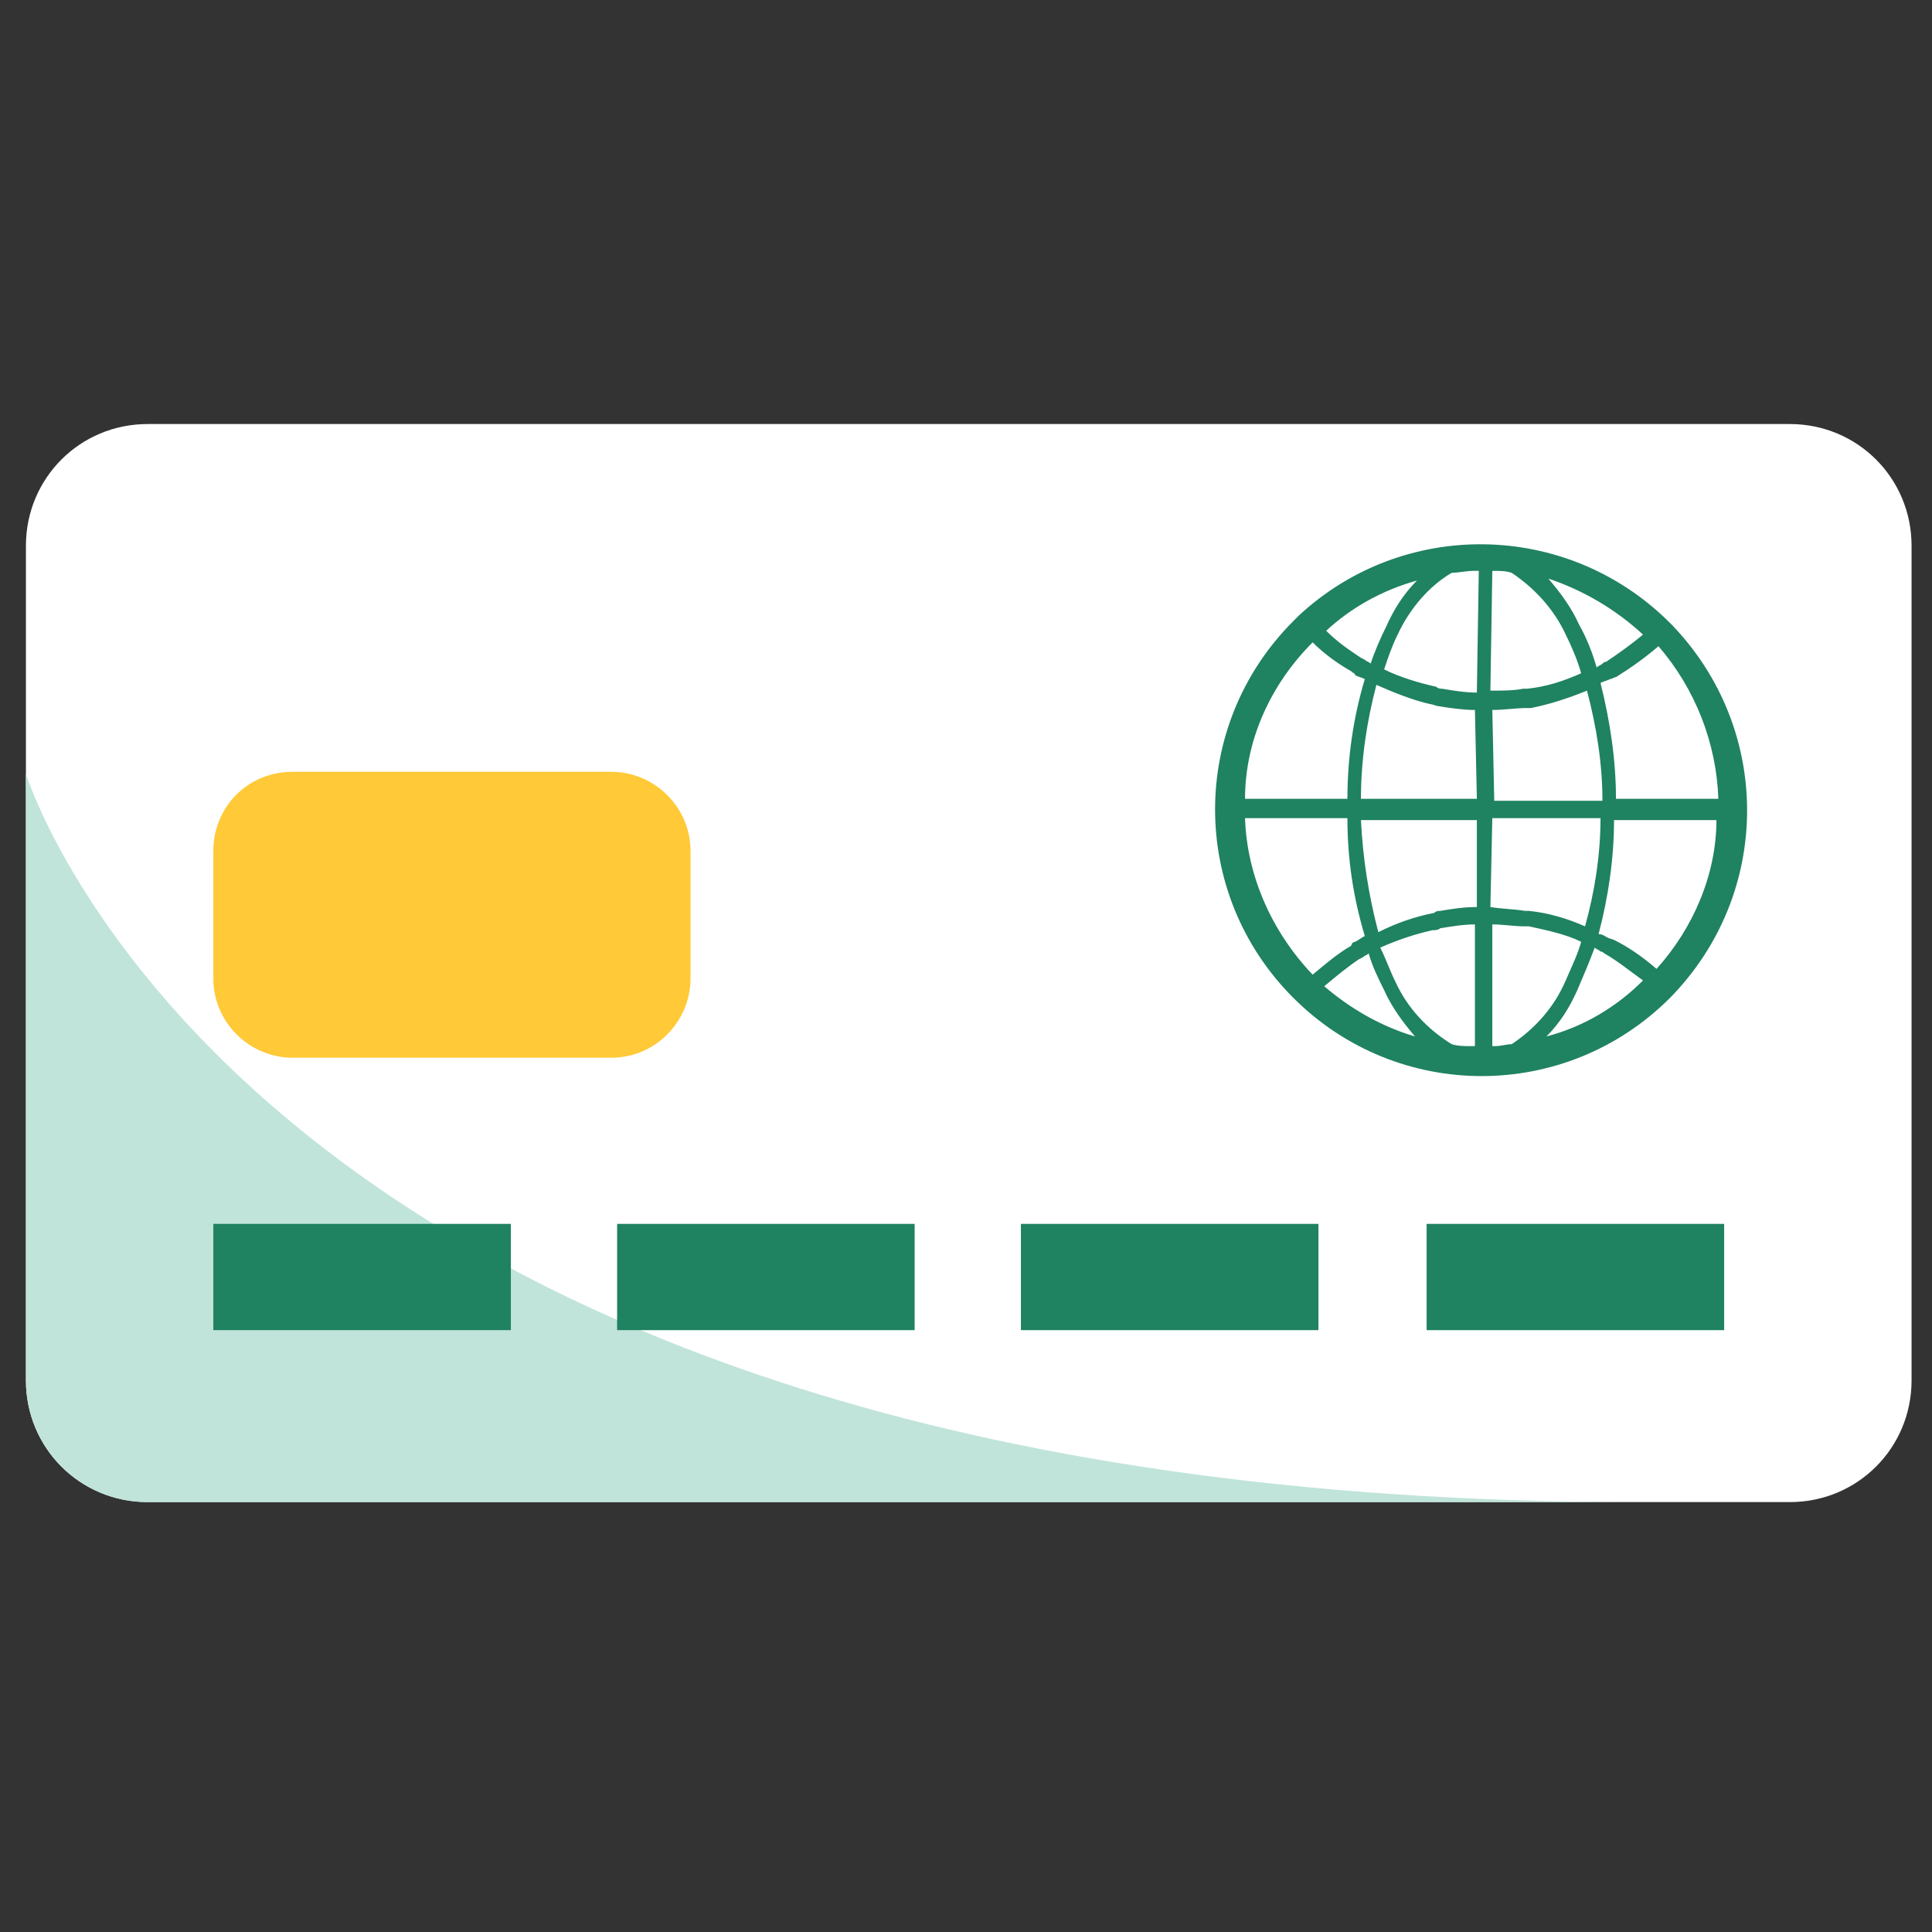
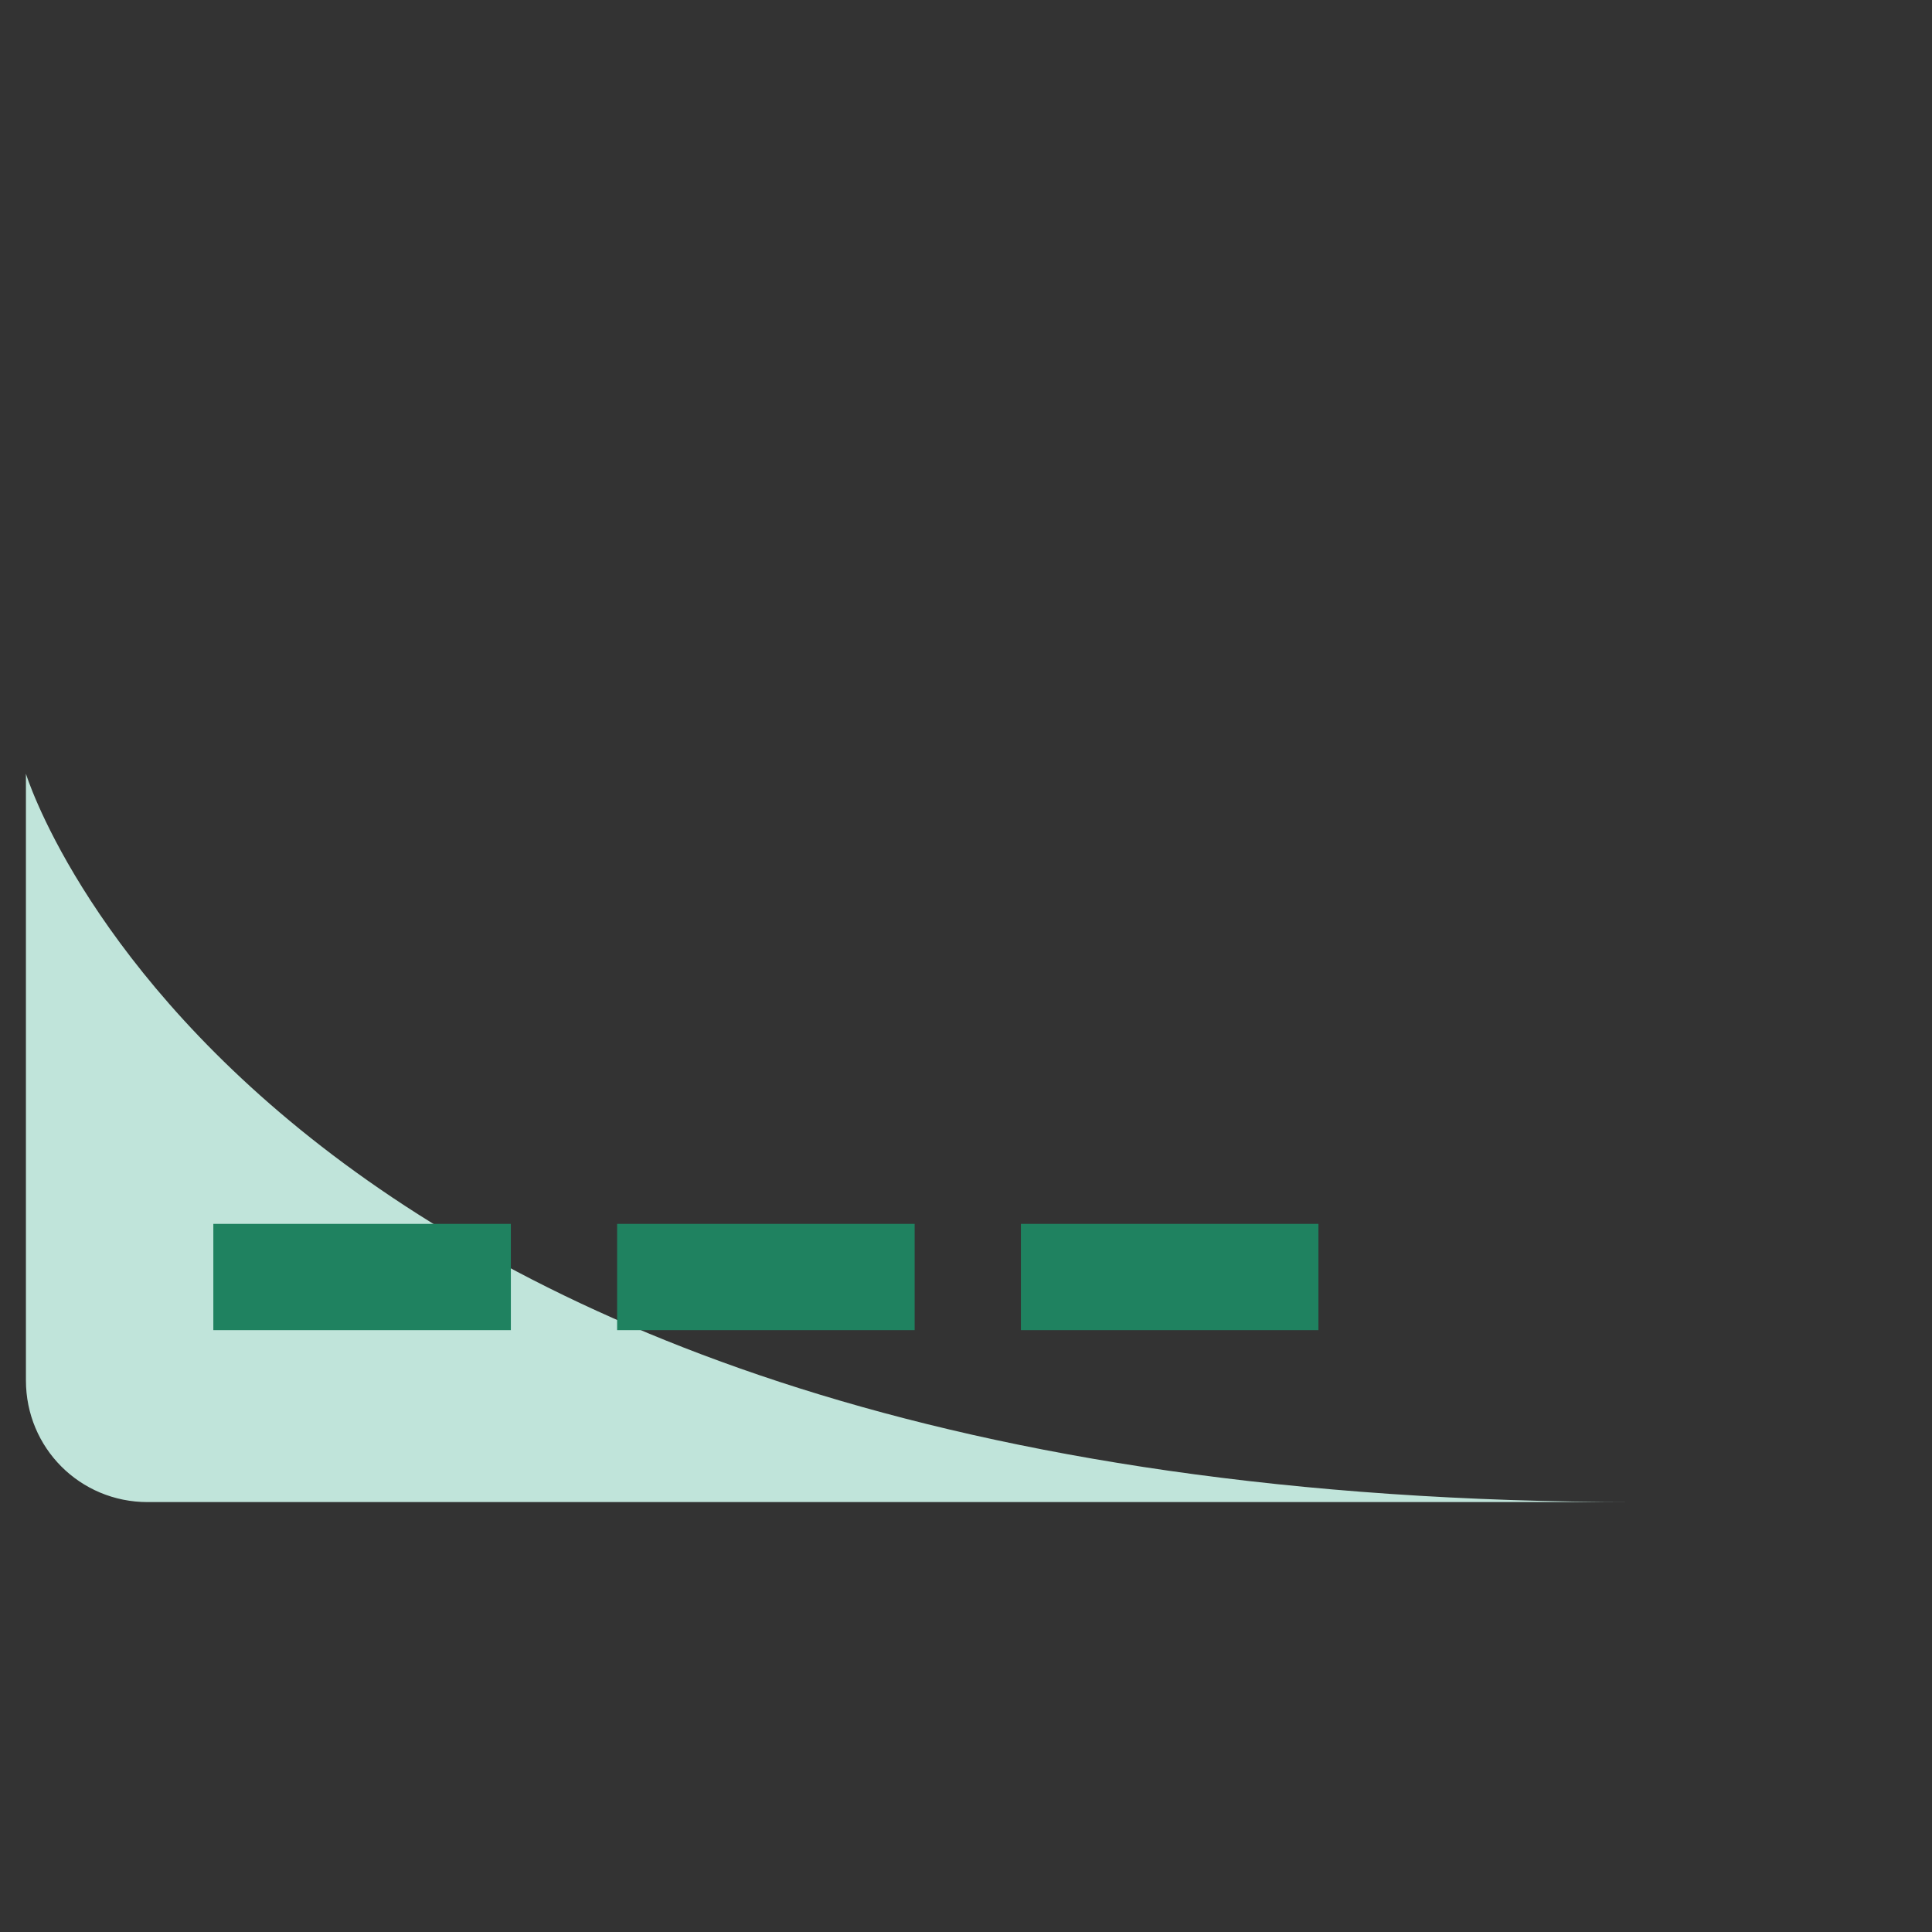
<svg xmlns="http://www.w3.org/2000/svg" version="1.1" id="Layer_1" x="0px" y="0px" viewBox="0 0 100 100" style="enable-background:new 0 0 100 100;" xml:space="preserve">
  <rect x="0" y="0" width="100" height="100" fill="#333333" stroke="none" />
  <style type="text/css">
	.st0{fill:#FFFFFF;}
	.st1{fill:#C0E4DA;}
	.st2{fill:#1F8260;}
	.st3{fill:#FFC937;}
	.st4{fill:#FEBC12;}
	.st5{fill:#4C453A;}
	.st6{fill:#362F25;}
	.st7{fill:#E98923;}
	.st8{fill:#050606;}
	.st9{fill-rule:evenodd;clip-rule:evenodd;fill:#C0E4DA;}
	.st10{fill-rule:evenodd;clip-rule:evenodd;fill:#1F8260;}
	.st11{fill-rule:evenodd;clip-rule:evenodd;fill:#C0B9B4;}
	.st12{fill-rule:evenodd;clip-rule:evenodd;fill:#1F1C19;}
	.st13{fill-rule:evenodd;clip-rule:evenodd;fill:#FFFFFF;}
	.st14{fill-rule:evenodd;clip-rule:evenodd;fill:#FFC937;}
	.st15{fill-rule:evenodd;clip-rule:evenodd;fill:#050606;}
	.st16{fill:#414B59;}
	.st17{fill:#FAA719;}
	.st18{fill:#0F3F65;}
	.st19{fill:#26B3E7;}
	.st20{fill:#273F4C;}
</style>
  <g id="Group_30" transform="translate(-612.558 -108.452)">
-     <path id="Path_87" class="st0" d="M711.5,136.7v43.2c0,3.5-2.8,6.3-6.3,6.3h-85c-3.5,0-6.3-2.8-6.3-6.3v-43.2   c0-3.5,2.8-6.3,6.3-6.3h85C708.7,130.4,711.5,133.2,711.5,136.7z" />
    <path id="Path_88" class="st1" d="M697.3,186.2h-77.1c-3.5,0-6.3-2.8-6.3-6.3v-31.4C613.9,148.5,625.4,186.2,697.3,186.2z" />
    <rect id="Rectangle_73" x="623.6" y="171.8" class="st2" width="15.4" height="5.5" />
    <rect id="Rectangle_74" x="644.5" y="171.8" class="st2" width="15.4" height="5.5" />
-     <path id="Rectangle_75" class="st3" d="M627.7,148.4h16.5c2.2,0,4.1,1.8,4.1,4.1v6.6c0,2.2-1.8,4.1-4.1,4.1h-16.5   c-2.2,0-4.1-1.8-4.1-4.1v-6.6C623.6,150.2,625.4,148.4,627.7,148.4z" />
    <rect id="Rectangle_76" x="665.4" y="171.8" class="st2" width="15.4" height="5.5" />
-     <rect id="Rectangle_77" x="686.4" y="171.8" class="st2" width="15.4" height="5.5" />
-     <path id="Path_89" class="st2" d="M699.1,140.8c-0.1-0.1-0.1-0.1-0.2-0.2l0,0c-5.3-5.2-13.7-5.3-19.1-0.3c-0.1,0.1-0.1,0.1-0.2,0.2   l-0.1,0.1c-5.4,5.4-5.4,14.1,0,19.5c5.4,5.4,14.1,5.4,19.5,0C704.3,154.7,704.3,146.2,699.1,140.8L699.1,140.8z M685.9,138.5   c-0.7,0.7-1.2,1.5-1.6,2.4c-0.3,0.6-0.6,1.3-0.8,1.9c-0.1-0.1-0.2-0.1-0.3-0.2l-0.2-0.1c-0.6-0.4-1.2-0.8-1.8-1.4   C682.5,139.9,684.1,139,685.9,138.5L685.9,138.5z M680.5,141.7c0.6,0.6,1.3,1.1,2,1.5c0.1,0.1,0.2,0.1,0.2,0.2   c0.2,0.1,0.3,0.1,0.5,0.2c-0.6,2-0.9,4.1-0.9,6.2H677C677,146.8,678.3,143.9,680.5,141.7L680.5,141.7z M677,150.8h5.3   c0,2.1,0.3,4.1,0.9,6.1c-0.2,0.1-0.3,0.2-0.5,0.3c-0.1,0-0.2,0.1-0.2,0.2c-0.7,0.4-1.4,1-2,1.5C678.4,156.7,677.1,153.8,677,150.8   L677,150.8z M681.1,159.5c0.6-0.5,1.2-1,1.8-1.4l0.2-0.1c0.1-0.1,0.2-0.1,0.3-0.2c0.2,0.7,0.5,1.3,0.8,1.9c0.4,0.9,1,1.7,1.6,2.4   C684.1,161.6,682.5,160.7,681.1,159.5L681.1,159.5z M689,162.6c-0.4,0-0.2,0-0.3,0c-0.3,0-0.7,0-1-0.1c-1.3-0.8-2.3-1.9-2.9-3.2   c-0.3-0.6-0.5-1.2-0.8-1.8c0.9-0.4,1.8-0.7,2.7-0.9c0.1,0,0.3,0,0.4-0.1c0.6-0.1,1.2-0.2,1.8-0.2V162.6z M689,155.4   c-0.7,0-1.3,0.1-1.9,0.2c-0.1,0-0.2,0-0.3,0.1c-1,0.2-1.9,0.5-2.9,1c-0.5-1.9-0.8-3.8-0.9-5.8h6V155.4z M689,149.8h-6   c0-2,0.3-4,0.8-5.9c0.9,0.4,1.9,0.8,2.8,1c0.1,0,0.3,0.1,0.4,0.1c0.6,0.1,1.3,0.2,1.9,0.2L689,149.8z M689,144.3   c-0.6,0-1.2-0.1-1.8-0.2c-0.1,0-0.2,0-0.3-0.1c-0.9-0.2-1.9-0.5-2.7-0.9c0.2-0.6,0.4-1.2,0.7-1.8c0.6-1.3,1.6-2.5,2.8-3.2   c0.3,0,0.8-0.1,1.1-0.1c0,0-0.1,0,0.3,0L689,144.3z M701.5,149.8h-5.3c0-2-0.3-4-0.8-6c0.2-0.1,0.3-0.1,0.5-0.2   c0.1,0,0.2-0.1,0.3-0.1c0.8-0.5,1.5-1,2.2-1.6C700.3,144.1,701.4,146.9,701.5,149.8L701.5,149.8z M697.6,141.3   c-0.6,0.5-1.3,1-1.9,1.4c-0.1,0-0.2,0.1-0.2,0.1c-0.1,0.1-0.2,0.1-0.3,0.2c-0.2-0.7-0.5-1.5-0.9-2.2c-0.4-0.9-1-1.7-1.6-2.4   C694.5,139,696.2,140,697.6,141.3L697.6,141.3z M689.8,138L689.8,138c0.4,0,0.7,0,1,0.1c1.2,0.8,2.2,1.9,2.8,3.2   c0.3,0.6,0.6,1.3,0.8,2c-0.9,0.4-1.8,0.7-2.8,0.8c-0.1,0-0.1,0-0.2,0c-0.5,0.1-1.1,0.1-1.7,0.1L689.8,138z M689.8,145.2   c0.6,0,1.2-0.1,1.8-0.1c0.1,0,0.2,0,0.2,0c1-0.2,1.9-0.5,2.9-0.9c0.5,1.9,0.8,3.8,0.8,5.7h-5.6L689.8,145.2z M689.8,150.8h5.6   c0,1.9-0.3,3.8-0.8,5.6c-0.9-0.4-1.9-0.7-2.9-0.8c-0.1,0-0.1,0-0.2,0c-0.6-0.1-1.2-0.1-1.8-0.2L689.8,150.8z M690.8,162.5   c-0.3,0-0.5,0.1-0.9,0.1h-0.1v-6.3c0.6,0,1.1,0.1,1.7,0.1c0.1,0,0.1,0,0.2,0c0.9,0.2,1.9,0.4,2.7,0.8c-0.2,0.7-0.5,1.3-0.8,2   C693,160.6,692,161.7,690.8,162.5L690.8,162.5z M692.6,162.1c0.7-0.7,1.2-1.5,1.6-2.4c0.3-0.7,0.6-1.4,0.9-2.2   c0.1,0.1,0.2,0.1,0.3,0.2c0.1,0,0.2,0.1,0.2,0.1c0.7,0.4,1.3,0.9,2,1.4C696.2,160.6,694.5,161.6,692.6,162.1L692.6,162.1z    M698.3,158.6c-0.7-0.6-1.4-1.1-2.2-1.5l-0.3-0.1c-0.2-0.1-0.3-0.2-0.5-0.2c0.5-1.9,0.8-3.9,0.8-5.9h5.3   C701.4,153.7,700.2,156.5,698.3,158.6L698.3,158.6z" />
  </g>
</svg>